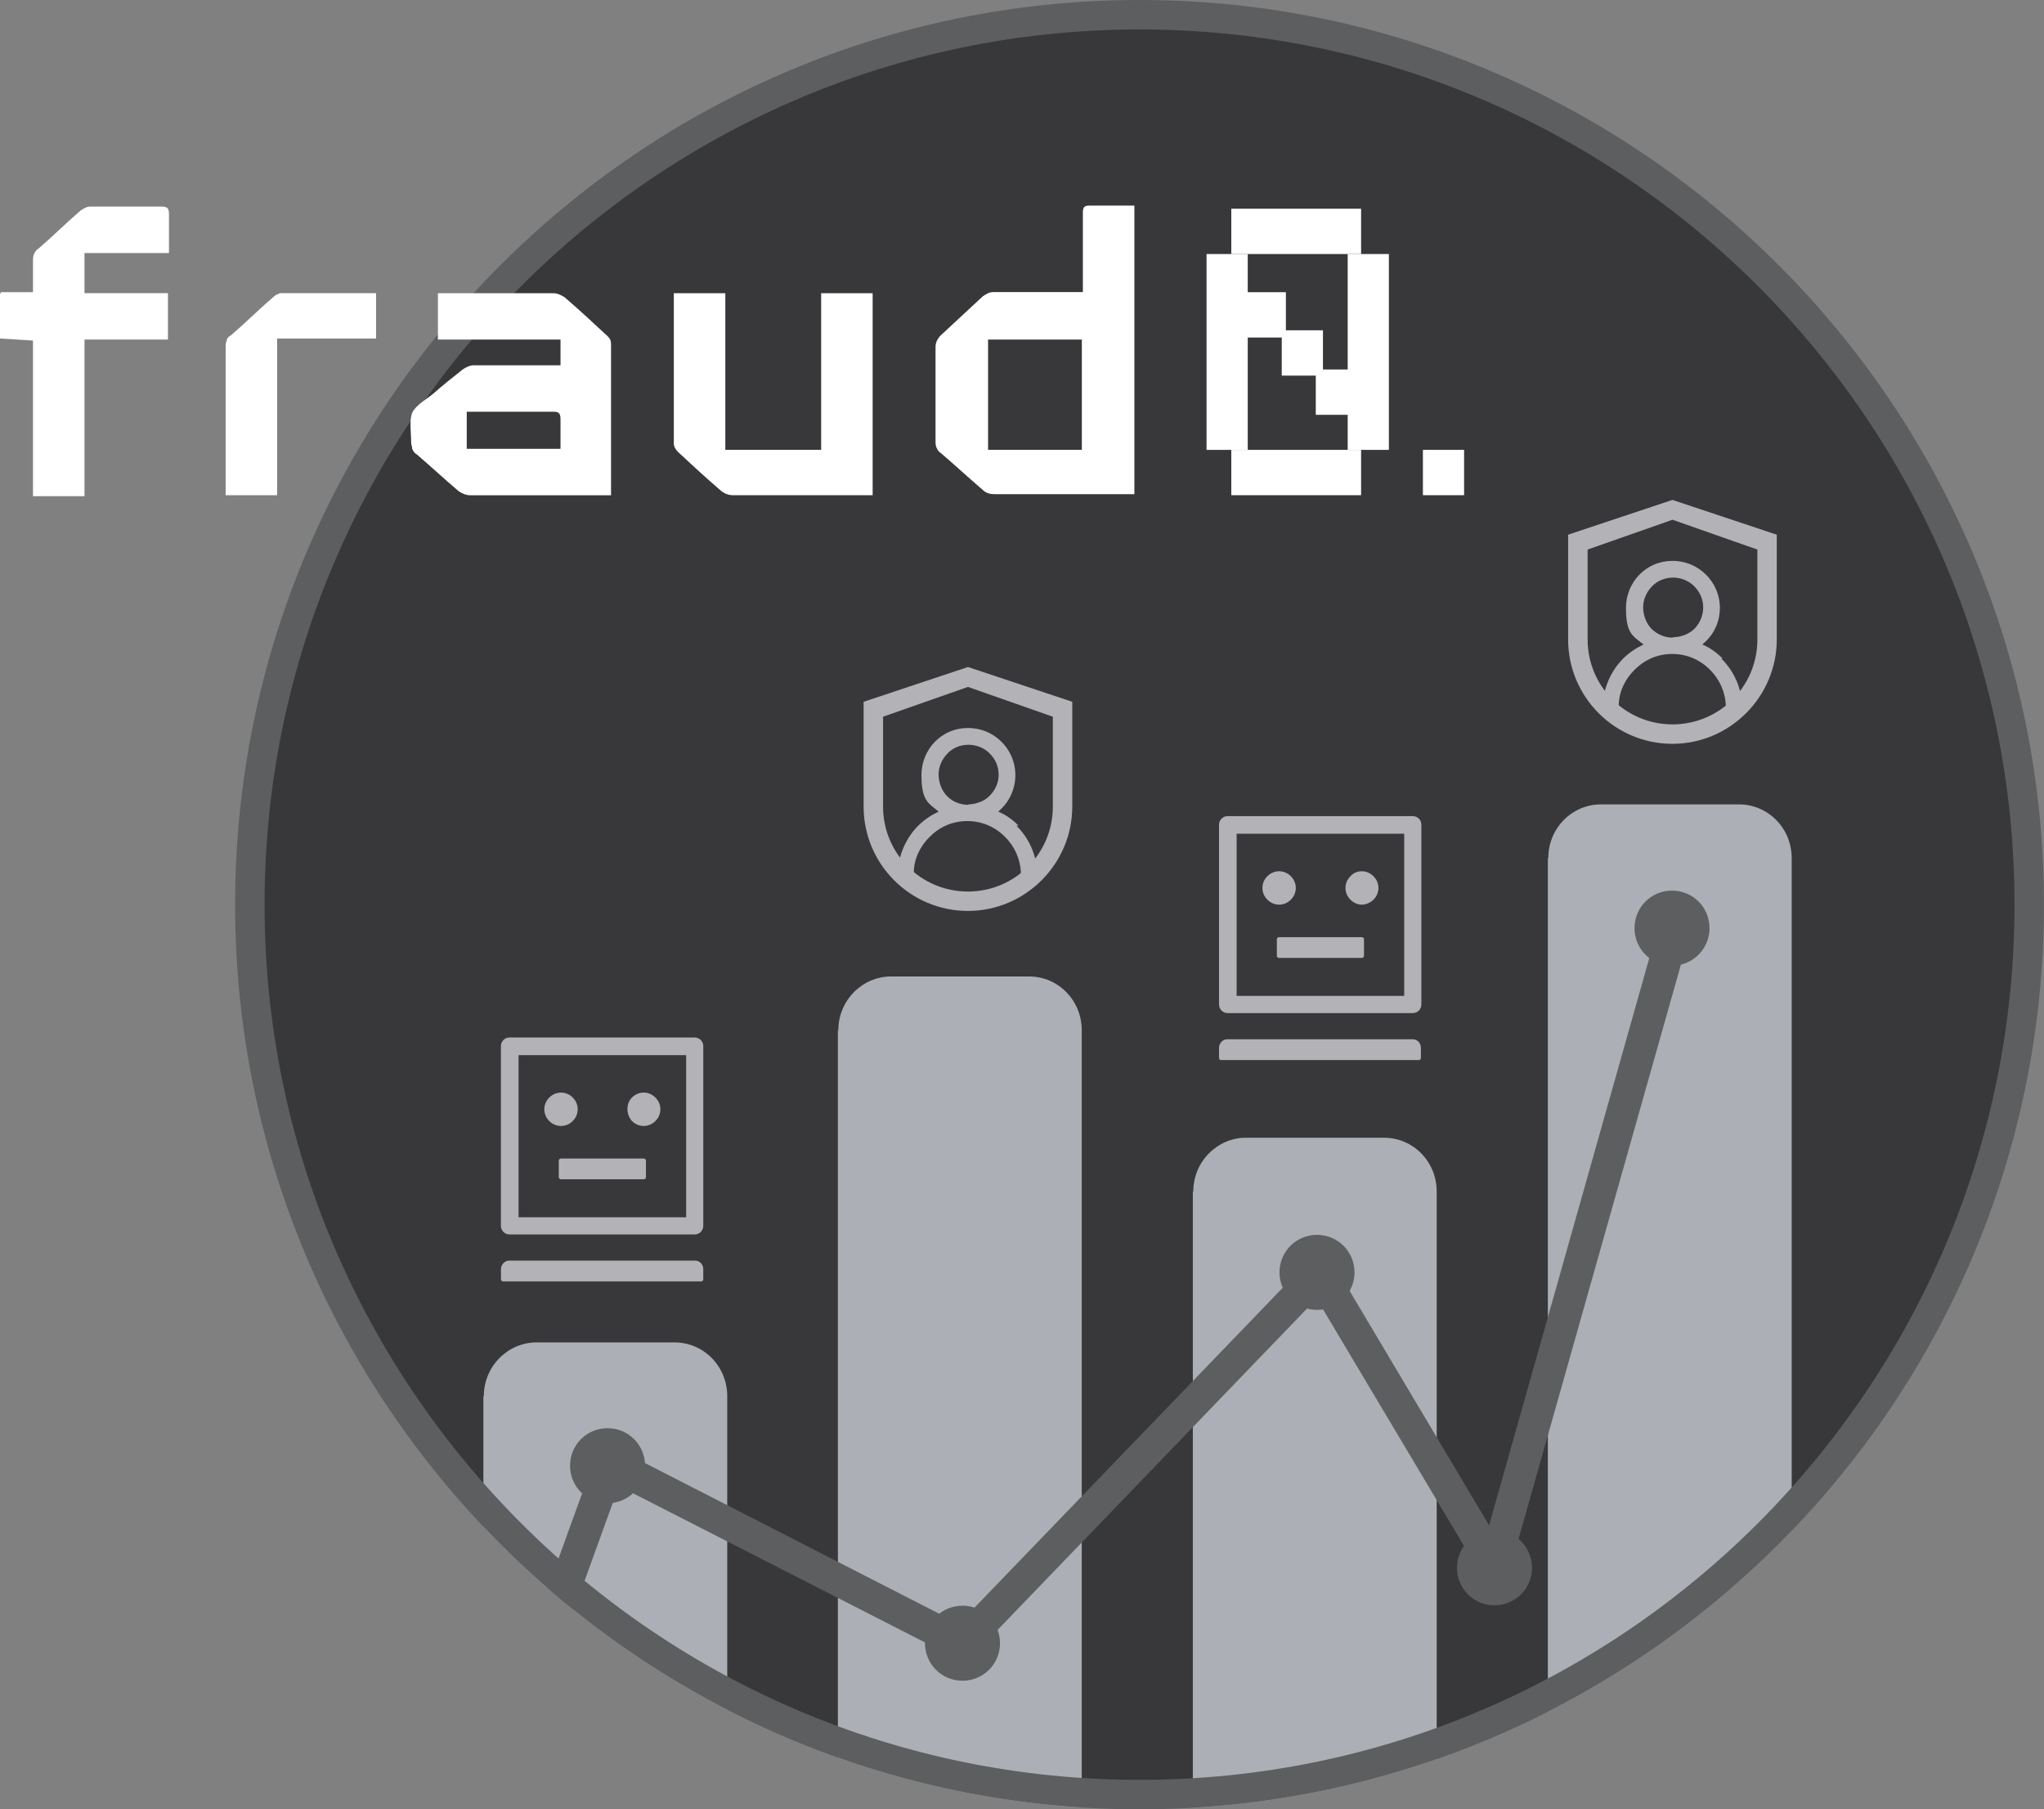
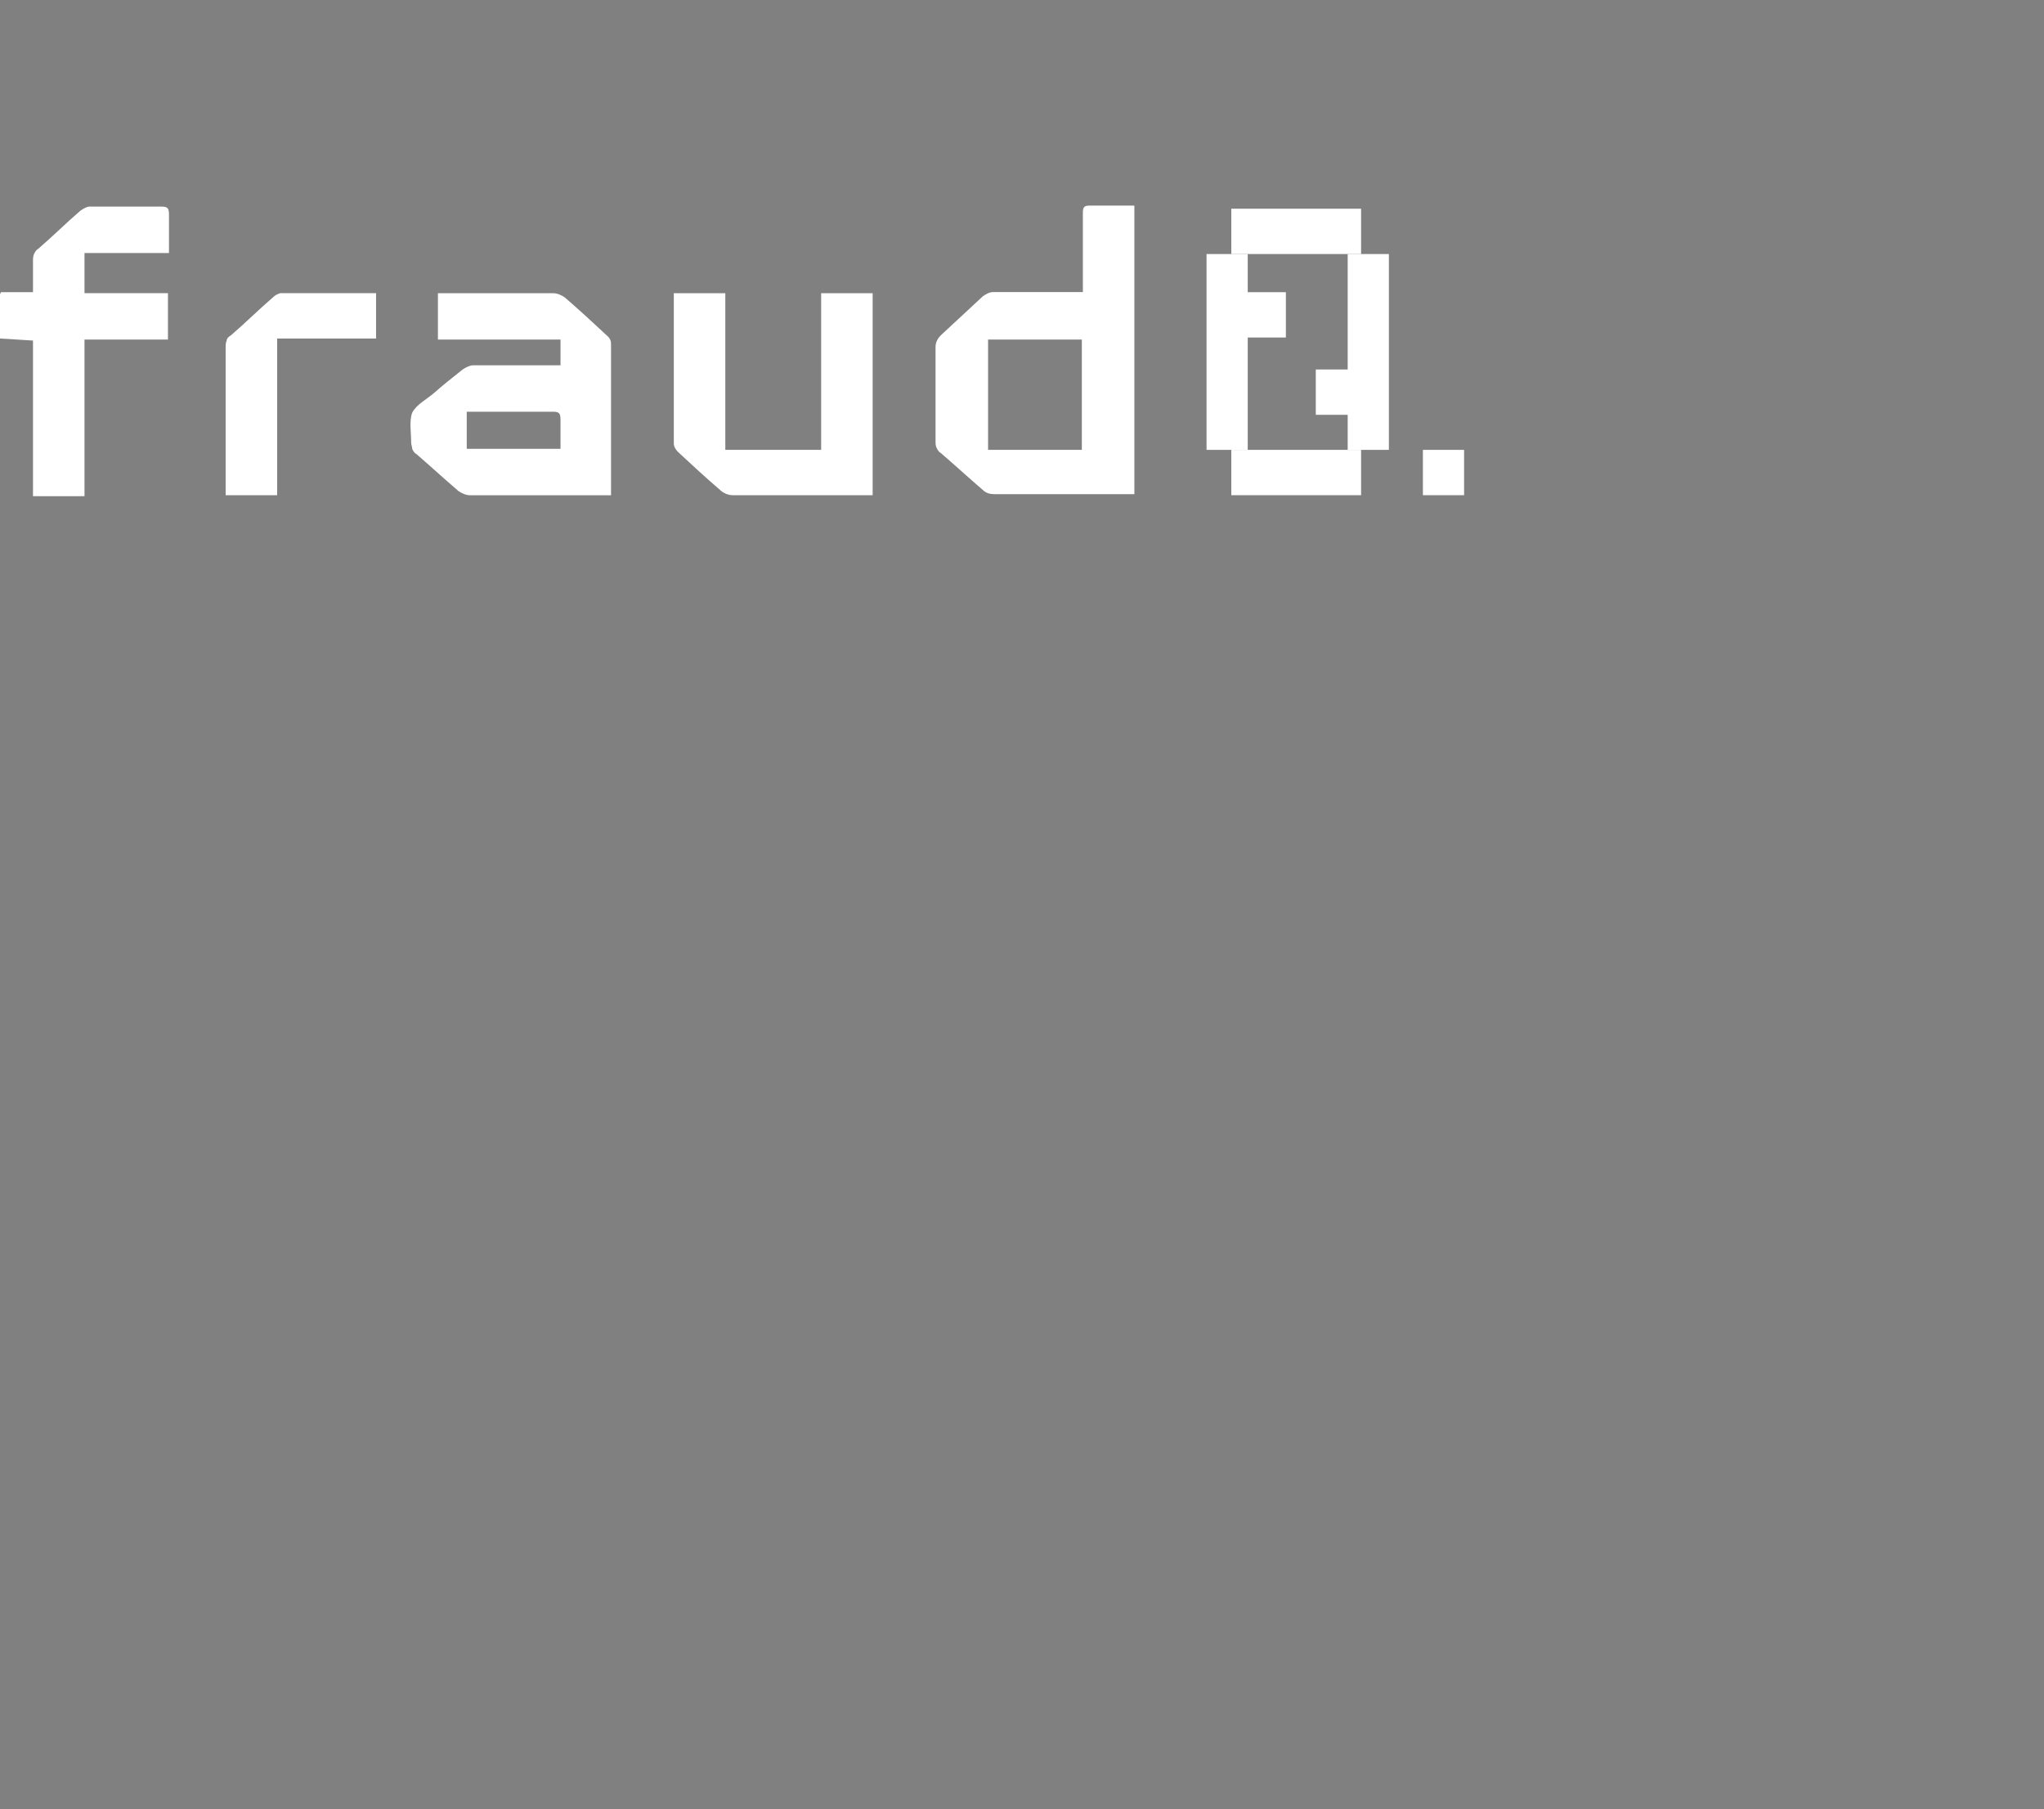
<svg xmlns="http://www.w3.org/2000/svg" id="Layer_2" viewBox="0 0 416.34 368.44">
  <rect x="0" y="0" width="416.34" height="368.44" fill="#808080" stroke="none" />
  <defs>
    <style>
      .cls-1 {
        fill-rule: evenodd;
      }

      .cls-1, .cls-2 {
        fill: #5c5e60;
      }

      .cls-3 {
        fill: #acafb5;
      }

      .cls-4 {
        fill: #38383a;
      }

      .cls-5 {
        fill: #fff;
      }

      .cls-6 {
        fill: #b2b2b7;
      }

      .cls-7 {
        fill: none;
      }

      .cls-8 {
        clip-path: url(#clippath);
      }
    </style>
    <clipPath id="clippath">
-       <path class="cls-7" d="M232.11,368.44c-101.58,0-184.22-82.64-184.22-184.22S130.54,0,232.11,0s184.22,82.64,184.22,184.22-82.64,184.22-184.22,184.22Z" />
-     </clipPath>
+       </clipPath>
  </defs>
  <g id="Layer_1-2" data-name="Layer_1">
    <g>
      <g class="cls-8">
        <g>
          <g>
            <path class="cls-4" d="M232.11,368.2c101.65,0,183.98-82.33,183.98-183.98S333.76.24,232.11.24,48.14,82.57,48.14,184.22s82.33,183.98,183.98,183.98Z" />
            <path class="cls-3" d="M315.37,174.75c0-6.07,4.78-10.95,10.76-10.95h28.06c5.98,0,10.76,4.88,10.76,10.95v275.05c0,.55-.37.92-.92.92h-47.83c-.55,0-.92-.37-.92-.92V174.75h.09Z" />
            <path class="cls-3" d="M243.06,242.63c0-6.07,4.88-10.95,10.76-10.95h28.06c5.98,0,10.76,4.88,10.76,10.95v207.9c0,.09,0,.18-.18.18h-49.31c-.09,0-.18,0-.18-.18v-207.9h.09Z" />
            <path class="cls-3" d="M170.76,209.79c0-6.07,4.88-10.95,10.76-10.95h28.06c5.98,0,10.76,4.88,10.76,10.95v240.74c0,.09,0,.18-.18.18h-49.31c-.09,0-.18,0-.18-.18v-240.74h.09Z" />
            <path class="cls-3" d="M98.55,284.31c0-6.07,4.88-10.95,10.76-10.95h28.06c5.98,0,10.76,4.88,10.76,10.95v166.32c0,.09,0,.18-.18.18h-49.31c-.09,0-.18,0-.18-.18v-166.32h.09Z" />
            <path class="cls-2" d="M131.39,298.47c0,4.23-3.4,7.64-7.64,7.64s-7.64-3.4-7.64-7.64,3.4-7.64,7.64-7.64,7.64,3.4,7.64,7.64Z" />
            <path class="cls-2" d="M203.69,334.62c0,4.23-3.4,7.64-7.64,7.64s-7.64-3.4-7.64-7.64,3.4-7.64,7.64-7.64,7.64,3.4,7.64,7.64Z" />
            <path class="cls-2" d="M275.9,259.1c0,4.23-3.4,7.64-7.64,7.64s-7.64-3.4-7.64-7.64,3.4-7.64,7.64-7.64,7.64,3.4,7.64,7.64Z" />
            <path class="cls-2" d="M348.21,189c0,4.23-3.4,7.64-7.64,7.64s-7.64-3.4-7.64-7.64,3.4-7.64,7.64-7.64,7.64,3.4,7.64,7.64Z" />
            <path class="cls-2" d="M312.05,319.26c0,4.23-3.4,7.64-7.64,7.64s-7.64-3.4-7.64-7.64,3.4-7.64,7.64-7.64,7.64,3.4,7.64,7.64Z" />
            <path class="cls-1" d="M344.25,189.83l-36.7,129.8c-.37,1.29-1.47,2.21-2.76,2.39-1.29.18-2.58-.46-3.22-1.56l-33.39-56.02-69.82,72.49c-1.01,1.01-2.58,1.29-3.86.64l-68.44-34.96-35.42,97.79-6.16-2.21,36.7-101.28c.28-.92,1.01-1.56,1.93-1.93.83-.37,1.84-.28,2.67.09l69.54,35.6,71.11-73.78c.74-.74,1.75-1.1,2.76-1.01,1.01.09,1.93.74,2.48,1.56l31.64,53.17,34.59-122.44,6.35,1.75v-.09Z" />
          </g>
          <path class="cls-6" d="M257.14,180.82c0,.92.37,1.75,1.01,2.39s1.47,1.01,2.39,1.01,1.75-.37,2.39-1.01,1.01-1.47,1.01-2.39-.37-1.75-1.01-2.39-1.47-1.01-2.39-1.01-1.75.37-2.39,1.01-1.01,1.47-1.01,2.39ZM287.77,166.19h-37.72c-1.01,0-1.75.83-1.75,1.75v36.61c0,1.01.83,1.75,1.75,1.75h37.72c1.01,0,1.75-.83,1.75-1.75v-36.61c0-1.01-.83-1.75-1.75-1.75ZM286.02,202.8h-34.13v-33.02h34.13v33.02ZM274.06,180.82c0,.92.37,1.75,1.01,2.39s1.47,1.01,2.3,1.01,1.75-.37,2.39-1.01,1.01-1.47,1.01-2.39-.37-1.75-1.01-2.39-1.47-1.01-2.39-1.01-1.75.37-2.3,1.01c-.64.64-1.01,1.47-1.01,2.39ZM287.86,211.63h-37.9c-.92,0-1.66.83-1.66,1.75v2.02c0,.28.18.46.37.46h40.38c.18,0,.37-.18.37-.46v-2.02c0-1.01-.74-1.75-1.66-1.75h.09ZM277.37,190.84h-16.83c-.28,0-.46.18-.46.46v3.31c0,.28.18.46.46.46h16.83c.28,0,.46-.18.46-.46v-3.31c0-.28-.18-.46-.46-.46Z" />
          <path class="cls-6" d="M110.87,225.89c0,.92.37,1.75,1.01,2.39.64.64,1.47,1.01,2.39,1.01s1.75-.37,2.39-1.01c.64-.64,1.01-1.47,1.01-2.39s-.37-1.75-1.01-2.39c-.64-.64-1.47-1.01-2.39-1.01s-1.75.37-2.39,1.01c-.64.64-1.01,1.47-1.01,2.39ZM141.5,211.27h-37.72c-1.01,0-1.75.83-1.75,1.75v36.61c0,1.01.83,1.75,1.75,1.75h37.72c1.01,0,1.75-.83,1.75-1.75v-36.61c0-1.01-.83-1.75-1.75-1.75ZM139.76,247.88h-34.13v-33.02h34.13v33.02ZM127.8,225.89c0,.92.37,1.75.92,2.39.64.64,1.47,1.01,2.39,1.01s1.75-.37,2.39-1.01c.64-.64,1.01-1.47,1.01-2.39s-.37-1.75-1.01-2.39c-.64-.64-1.47-1.01-2.39-1.01s-1.75.37-2.39,1.01c-.64.64-.92,1.47-.92,2.39ZM141.6,256.71h-37.9c-.92,0-1.66.83-1.66,1.75v2.02c0,.28.18.46.46.46h40.38c.18,0,.37-.18.37-.46v-2.02c0-1.01-.74-1.75-1.66-1.75ZM131.11,235.92h-16.83c-.28,0-.46.18-.46.46v3.31c0,.28.18.46.46.46h16.83c.28,0,.46-.18.46-.46v-3.31c0-.28-.18-.46-.46-.46Z" />
          <g>
            <path class="cls-6" d="M197.16,135.83l-21.25,7.08v21.34c0,11.77,9.57,21.25,21.25,21.25s21.25-9.57,21.25-21.25v-21.34l-21.25-7.08ZM214.45,164.26c0,9.57-7.73,17.29-17.29,17.29s-17.29-7.73-17.29-17.29v-18.31l17.29-6.07,17.29,6.07v18.31Z" />
            <path class="cls-6" d="M207.46,168.12c-1.2-1.2-2.58-2.21-4.14-2.85,2.12-1.75,3.5-4.42,3.5-7.45,0-5.34-4.42-9.66-9.75-9.57-5.24,0-9.38,4.32-9.38,9.57s1.38,5.7,3.5,7.45c-1.56.74-2.94,1.66-4.14,2.85-2.58,2.58-4.05,6.07-4.23,9.75v.28h2.94c.18,0,.37-.18.37-.37,0-2.76,1.2-5.34,3.22-7.36,1.01-1.01,2.21-1.84,3.5-2.39s2.76-.83,4.14-.83c2.94,0,5.61,1.1,7.73,3.22,1.93,1.93,3.13,4.51,3.22,7.36,0,.18.18.37.37.37h2.94v-.28c-.09-3.68-1.56-7.08-4.23-9.75h.46ZM197.25,163.89c-1.66,0-3.22-.64-4.32-1.75-.55-.55-1.01-1.29-1.29-2.02s-.46-1.56-.46-2.39c0-1.56.64-3.04,1.75-4.23,1.1-1.2,2.67-1.84,4.32-1.84s3.22.64,4.32,1.75c1.2,1.2,1.84,2.67,1.84,4.32s-.64,3.13-1.84,4.32c-.55.55-1.2,1.01-2.02,1.29-.74.28-1.56.46-2.3.46v.09Z" />
          </g>
          <g>
            <path class="cls-6" d="M340.66,101.8l-21.25,7.08v21.34c0,11.77,9.57,21.25,21.25,21.25s21.25-9.57,21.25-21.25v-21.34l-21.25-7.08ZM357.96,130.22c0,9.57-7.73,17.29-17.29,17.29s-17.29-7.73-17.29-17.29v-18.31l17.29-6.07,17.29,6.07v18.31Z" />
            <path class="cls-6" d="M350.87,134.09c-1.2-1.2-2.58-2.21-4.14-2.85,2.21-1.75,3.59-4.42,3.59-7.45,0-5.34-4.42-9.66-9.75-9.57-5.24,0-9.38,4.32-9.38,9.57s1.38,5.7,3.59,7.45c-1.56.74-2.94,1.66-4.14,2.85-2.58,2.58-4.05,6.07-4.23,9.75v.28h2.94c.18,0,.37-.18.37-.37,0-2.76,1.2-5.34,3.22-7.36,1.01-1.01,2.21-1.84,3.5-2.39,1.29-.55,2.76-.83,4.14-.83,2.94,0,5.61,1.1,7.73,3.22,1.93,1.93,3.13,4.51,3.22,7.36,0,.18.18.37.37.37h2.94v-.28c-.09-3.68-1.56-7.08-4.23-9.75h.28ZM340.76,129.85c-1.66,0-3.13-.64-4.32-1.75-.55-.55-1.01-1.29-1.29-2.02-.28-.74-.46-1.56-.46-2.39,0-1.56.64-3.04,1.75-4.23s2.67-1.84,4.32-1.84,3.22.64,4.32,1.75c1.2,1.2,1.84,2.67,1.84,4.32s-.64,3.13-1.75,4.32c-.55.55-1.29,1.01-2.02,1.29-.74.28-1.56.46-2.39.46v.09Z" />
          </g>
          <path class="cls-2" d="M232.11,368.44c-101.58,0-184.22-82.64-184.22-184.22S130.54,0,232.11,0s184.22,82.64,184.22,184.22-82.64,184.22-184.22,184.22ZM232.11,6c-98.27,0-178.22,79.95-178.22,178.22s79.95,178.22,178.22,178.22,178.22-79.95,178.22-178.22S330.39,6,232.11,6Z" />
        </g>
      </g>
      <g>
        <path class="cls-5" d="M.21,59.5h6.51v-6.3c0-.42,0-1.05.21-1.47s.42-.84.84-1.05c2.94-2.52,5.67-5.25,8.6-7.77.63-.42,1.26-.84,1.89-.84h14.69c1.26,0,1.47.42,1.47,1.68v7.77h-17.21v8.18h17v9.44h-17v31.9H6.72v-31.69l-6.72-.42v-9.02l.21-.42Z" />
        <path class="cls-5" d="M220.57,59.5v-16.16c0-1.05.21-1.47,1.26-1.47h9.23v58.76h-28.54c-.84,0-1.68-.21-2.31-.84-2.94-2.52-5.67-5.04-8.6-7.56-.42-.21-.63-.63-.84-1.05-.21-.42-.21-.84-.21-1.47v-19.1c0-.84.42-1.68,1.05-2.31,2.94-2.73,5.67-5.25,8.6-7.98.63-.42,1.26-.84,2.1-.84h18.26ZM201.26,91.61h19.1v-22.46h-19.1v22.46Z" />
        <path class="cls-5" d="M114.17,74.4v-5.25h-24.97v-9.44h23.51c.84,0,1.68.42,2.31.84,2.94,2.52,5.88,5.25,8.81,7.98.42.42.63.84.63,1.47v30.85h-28.75c-.84,0-1.68-.42-2.31-.84-2.94-2.52-5.67-5.04-8.6-7.56-.42-.21-.63-.63-.84-1.05,0-.42-.21-.84-.21-1.26,0-2.1-.42-4.41.21-6.09.84-1.68,2.94-2.73,4.41-3.99,1.89-1.68,3.78-3.15,5.88-4.83.63-.42,1.47-.84,2.1-.84h17.84ZM94.86,91.4h19.31v-5.88c0-1.26-.21-1.68-1.47-1.68h-17.63v7.56h-.21Z" />
        <path class="cls-5" d="M137.46,59.71h10.28v31.9h19.52v-31.9h10.49v41.13h-28.54c-.84,0-1.89-.42-2.52-1.05-2.94-2.52-5.67-5.04-8.6-7.77-.42-.42-.84-1.05-.84-1.68v-30.64h.21Z" />
        <path class="cls-5" d="M56.45,100.84h-10.49v-30.01c0-.42,0-1.05.21-1.47,0-.42.42-.84.84-1.05,2.94-2.52,5.67-5.25,8.6-7.77.42-.42.84-.63,1.47-.84h19.52v9.23h-20.15v31.9Z" />
        <path class="cls-5" d="M277.24,42.5h-26.44v9.23h26.44v-9.23Z" />
        <path class="cls-5" d="M282.9,51.73h-8.39v39.88h8.39v-39.88Z" />
        <path class="cls-5" d="M254.15,51.73h-8.39v39.88h8.39v-39.88Z" />
        <path class="cls-5" d="M277.24,91.61h-26.44v9.23h26.44v-9.23Z" />
        <path class="cls-5" d="M261.92,59.5h-8.39v9.23h8.39v-9.23Z" />
-         <path class="cls-5" d="M269.47,67.26h-8.39v9.23h8.39v-9.23Z" />
        <path class="cls-5" d="M276.4,75.24h-8.39v9.23h8.39v-9.23Z" />
        <path class="cls-5" d="M298.22,91.61h-8.39v9.23h8.39v-9.23Z" />
      </g>
    </g>
  </g>
</svg>